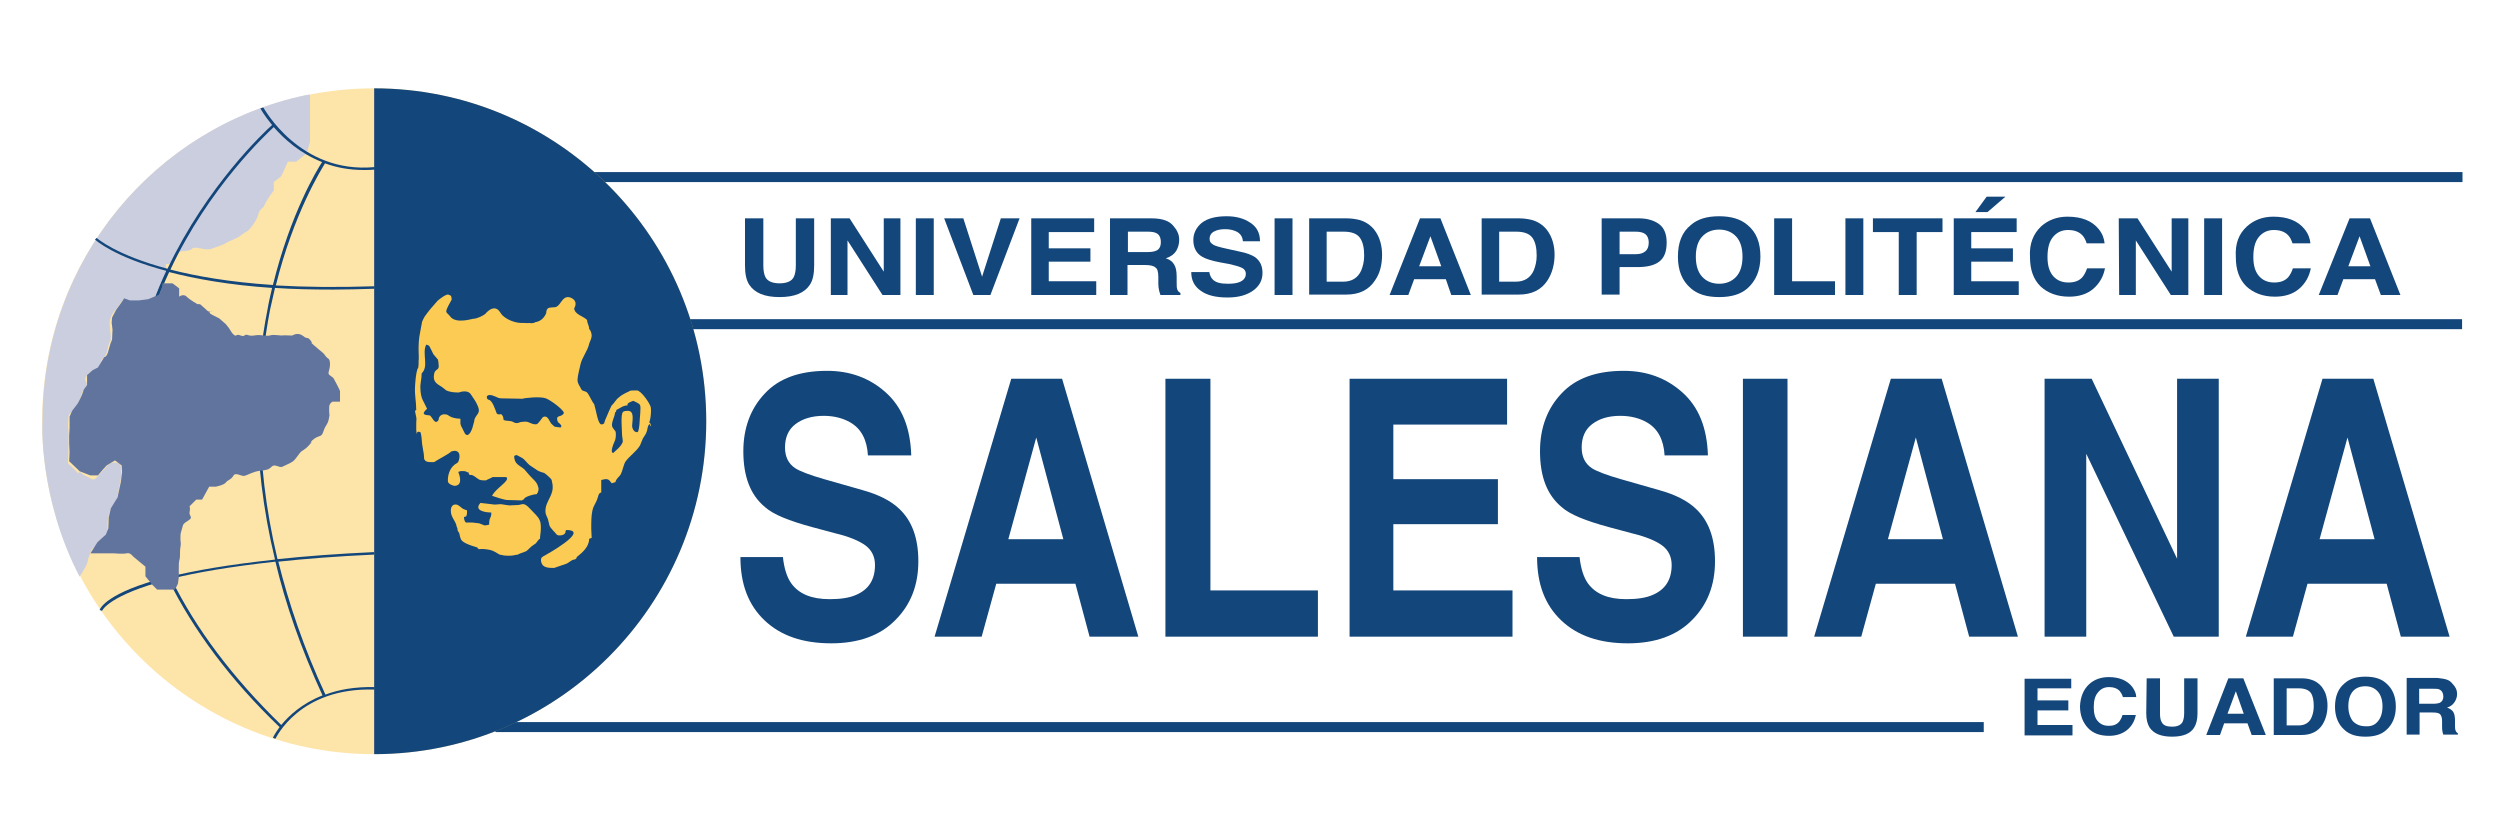
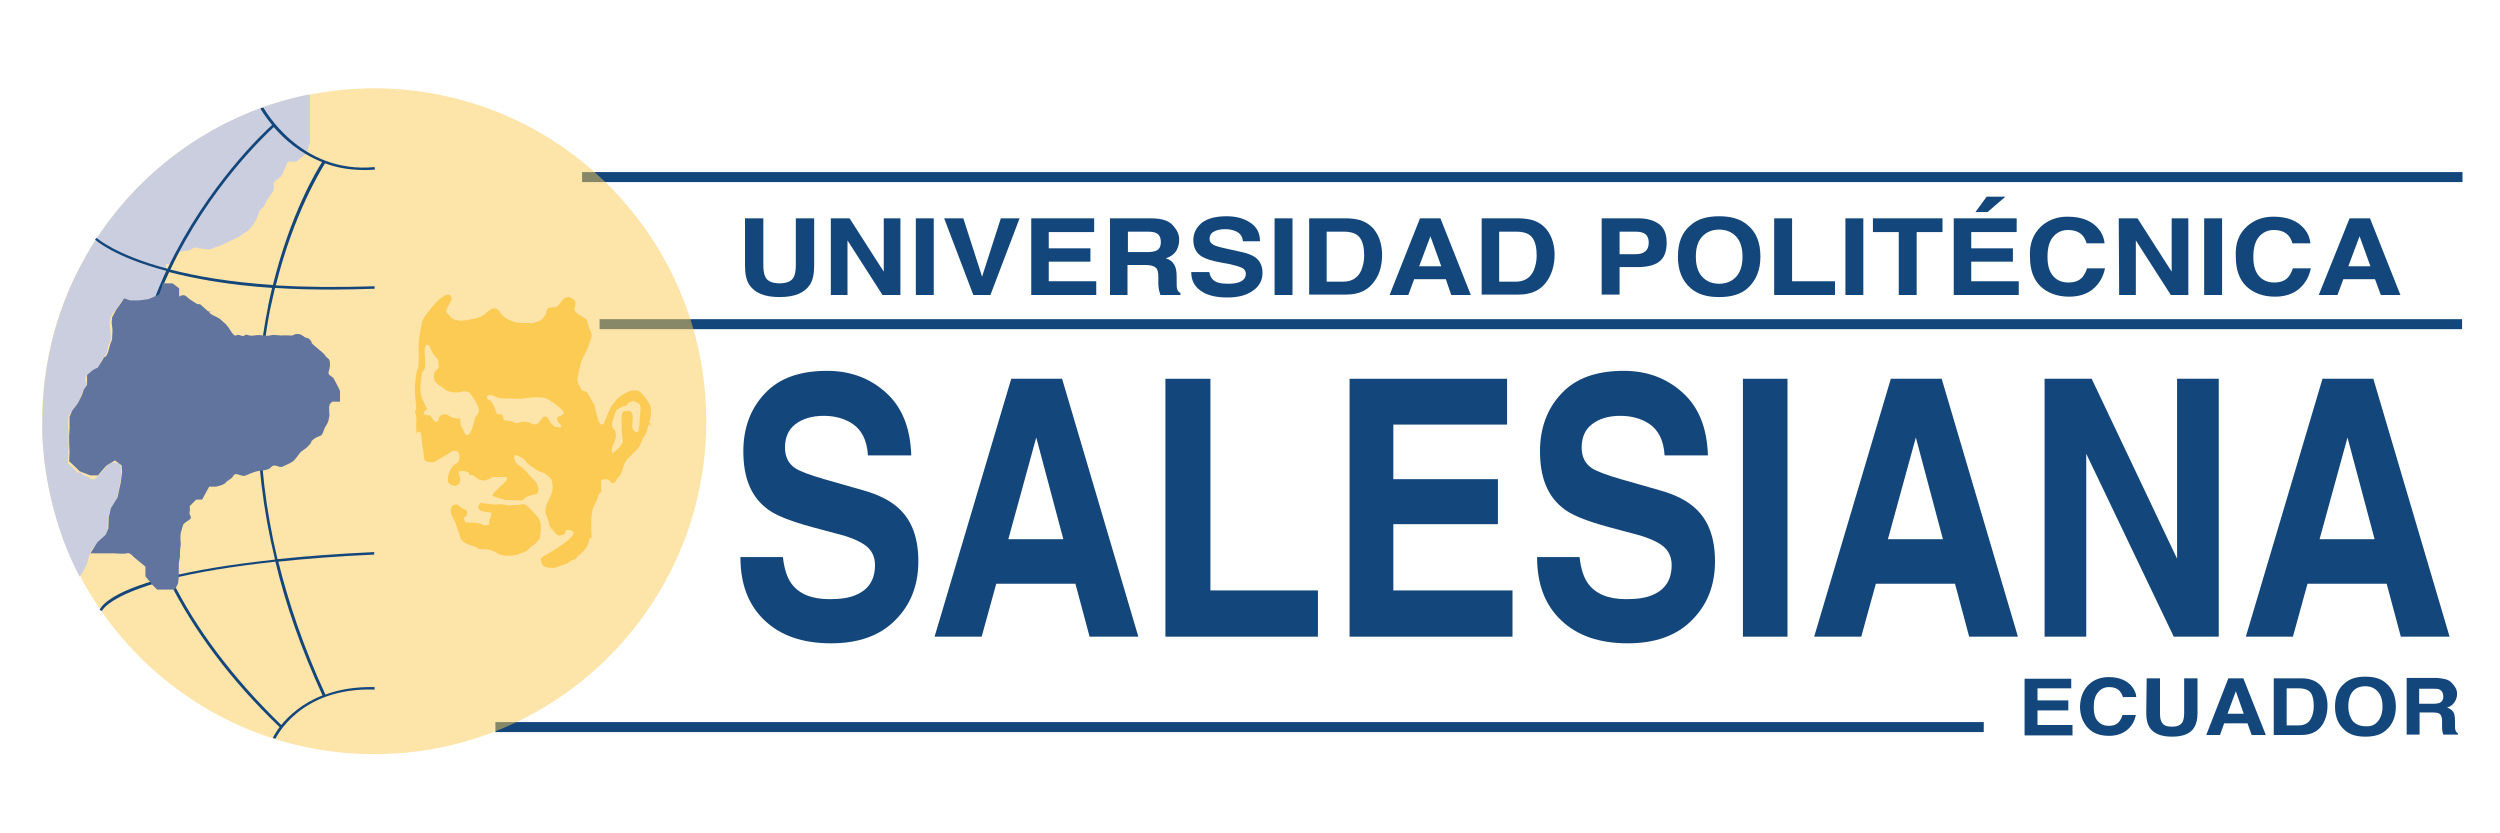
<svg xmlns="http://www.w3.org/2000/svg" version="1.1" id="CiBiS_UPS_Ecuador" x="0px" y="0px" viewBox="0 0 600 200" style="enable-background:new 0 0 600 200;" xml:space="preserve">
  <style type="text/css">
	.st0{fill:#13467B;}
	.st1{opacity:0.5;fill:#FCCB54;enable-background:new    ;}
	.st2{fill:#CBCEDF;}
	.st3{fill:#61749E;}
	.st4{fill:#FCCB54;}
</style>
  <g id="lineas">
    <rect x="139.7" y="41.3" class="st0" width="451.3" height="2.4" />
    <rect x="143.9" y="76.6" class="st0" width="447" height="2.4" />
    <rect x="118.9" y="173.3" class="st0" width="357.2" height="2.4" />
  </g>
  <g id="ECUADOR">
    <path class="st0" d="M497.1,165.2H489v2.9h7.4v2.4H489v3.5h8.4v2.5h-11.5v-13.6h11.2V165.2z" />
    <path class="st0" d="M501.4,164.2c1.2-1.1,2.8-1.7,4.7-1.7c2.5,0,4.4,0.8,5.6,2.3c0.6,0.8,1,1.7,1,2.5h-3.2   c-0.2-0.7-0.5-1.1-0.8-1.5c-0.6-0.6-1.4-0.9-2.5-0.9s-2,0.4-2.7,1.3c-0.7,0.8-1,2-1,3.5s0.3,2.7,1,3.4c0.7,0.8,1.6,1.1,2.6,1.1   c1.1,0,1.9-0.3,2.5-1c0.3-0.4,0.6-0.9,0.8-1.6h3.2c-0.3,1.5-1,2.7-2.1,3.6c-1.1,0.9-2.6,1.4-4.3,1.4c-2.2,0-3.9-0.6-5.1-1.9   c-1.2-1.3-1.9-3-1.9-5.2C499.3,167.3,500,165.5,501.4,164.2z" />
    <path class="st0" d="M515.2,162.8h3.2v8.4c0,0.9,0.1,1.6,0.4,2.1c0.4,0.8,1.2,1.1,2.5,1.1s2.1-0.4,2.5-1.1c0.2-0.4,0.4-1.1,0.4-2.1   v-8.4h3.2v8.4c0,1.5-0.3,2.6-0.8,3.4c-0.9,1.5-2.7,2.2-5.3,2.2s-4.4-0.7-5.4-2.2c-0.5-0.8-0.8-1.9-0.8-3.4L515.2,162.8L515.2,162.8   z" />
    <path class="st0" d="M534.8,162.8h3.6l5.4,13.6h-3.4l-1-2.8h-5.6l-1,2.8h-3.3L534.8,162.8z M534.6,171.3h3.9l-1.9-5.4L534.6,171.3z   " />
    <path class="st0" d="M554.6,163.1c1.1,0.3,1.9,0.9,2.6,1.7c0.5,0.7,0.9,1.4,1.1,2.2c0.2,0.8,0.3,1.5,0.3,2.3c0,1.8-0.4,3.3-1.2,4.6   c-1.1,1.7-2.8,2.5-5.1,2.5h-6.6v-13.6h6.6C553.2,162.8,554,162.9,554.6,163.1z M548.8,165.2v8.9h2.9c1.5,0,2.6-0.7,3.1-2   c0.3-0.7,0.5-1.6,0.5-2.6c0-1.4-0.2-2.5-0.7-3.2s-1.5-1.1-2.9-1.1L548.8,165.2L548.8,165.2z" />
    <path class="st0" d="M572.7,175.2c-1.2,1.1-2.8,1.6-5,1.6s-3.8-0.5-5-1.6c-1.5-1.3-2.3-3.2-2.3-5.6c0-2.5,0.8-4.4,2.3-5.6   c1.2-1.1,2.8-1.6,5-1.6s3.8,0.5,5,1.6c1.5,1.3,2.3,3.1,2.3,5.6C575,172,574.2,173.9,572.7,175.2z M570.7,173.1   c0.7-0.8,1.1-2,1.1-3.6c0-1.5-0.4-2.7-1.1-3.5c-0.7-0.8-1.7-1.3-3-1.3s-2.3,0.4-3,1.2s-1.1,2-1.1,3.6c0,1.5,0.4,2.7,1.1,3.6   c0.8,0.8,1.8,1.2,3,1.2C569,174.4,570,174,570.7,173.1z" />
    <path class="st0" d="M587.2,163.1c0.6,0.2,1,0.5,1.4,1c0.3,0.3,0.6,0.7,0.8,1.1c0.2,0.4,0.3,0.9,0.3,1.4c0,0.6-0.2,1.3-0.6,1.9   c-0.4,0.6-1,1.1-1.8,1.3c0.7,0.3,1.2,0.6,1.5,1.1s0.4,1.2,0.4,2.1v0.9c0,0.6,0,1,0.1,1.3c0.1,0.4,0.3,0.6,0.6,0.8v0.3h-3.5   c-0.1-0.3-0.2-0.5-0.2-0.7c-0.1-0.4-0.1-0.8-0.1-1.2v-1.3c0-0.9-0.2-1.4-0.5-1.7s-0.9-0.4-1.8-0.4h-3.1v5.3h-3.1v-13.6h7.3   C585.8,162.8,586.6,162.9,587.2,163.1z M580.6,165.2v3.7h3.4c0.7,0,1.2-0.1,1.5-0.2c0.6-0.3,0.9-0.8,0.9-1.5c0-0.8-0.3-1.4-0.9-1.7   c-0.3-0.2-0.8-0.2-1.5-0.2h-3.4V165.2z" />
  </g>
  <g id="UNIVERSIDAD...">
    <path class="st0" d="M178.8,52.4h4.4v11.3c0,1.3,0.2,2.2,0.5,2.8c0.5,1,1.7,1.5,3.4,1.5s2.9-0.5,3.4-1.5c0.3-0.6,0.5-1.5,0.5-2.8   V52.4h4.4v11.3c0,2-0.3,3.5-1,4.6c-1.3,2-3.7,3-7.3,3s-6-1-7.3-3c-0.7-1.1-1-2.6-1-4.6L178.8,52.4L178.8,52.4z" />
    <path class="st0" d="M199.4,52.4h4.5l8.2,12.8V52.4h4v18.4h-4.3l-8.4-13.1v13.1h-4V52.4z" />
    <path class="st0" d="M224.1,70.8h-4.3V52.4h4.3V70.8z" />
    <path class="st0" d="M240.2,52.4h4.5l-7,18.4h-4.1l-7-18.4h4.6l4.5,14L240.2,52.4z" />
    <path class="st0" d="M262.6,55.7h-10.9v3.9h10v3.2h-10v4.7h11.4v3.3h-15.6V52.4h15.1V55.7z" />
    <path class="st0" d="M279.7,52.9c0.8,0.3,1.4,0.7,1.9,1.3c0.4,0.5,0.8,1,1,1.5c0.3,0.6,0.4,1.2,0.4,1.9c0,0.9-0.2,1.7-0.7,2.6   c-0.5,0.8-1.3,1.4-2.5,1.8c1,0.3,1.6,0.8,2,1.5c0.4,0.6,0.6,1.6,0.6,2.9v1.2c0,0.8,0,1.4,0.1,1.7c0.1,0.5,0.4,0.8,0.8,1v0.5h-4.8   c-0.1-0.4-0.2-0.7-0.3-1c-0.1-0.5-0.2-1-0.2-1.6v-1.7c0-1.2-0.2-2-0.7-2.3c-0.4-0.4-1.3-0.6-2.5-0.6h-4.2v7.2h-4.2V52.4h9.9   C277.8,52.4,278.9,52.6,279.7,52.9z M270.7,55.6v4.9h4.6c0.9,0,1.6-0.1,2.1-0.3c0.8-0.3,1.2-1,1.2-2.1s-0.4-1.9-1.2-2.2   c-0.4-0.2-1.1-0.3-2-0.3C275.4,55.6,270.7,55.6,270.7,55.6z" />
    <path class="st0" d="M290.2,65.1c0.1,0.8,0.4,1.5,0.8,1.9c0.7,0.8,1.9,1.1,3.7,1.1c1,0,1.9-0.1,2.5-0.3c1.2-0.4,1.8-1.1,1.8-2.1   c0-0.6-0.3-1.1-0.9-1.4c-0.6-0.3-1.6-0.6-2.9-0.9L293,63c-2.2-0.4-3.7-0.9-4.5-1.4c-1.4-0.8-2.1-2.2-2.1-4c0-1.6,0.7-3,2-4.1   c1.4-1.1,3.4-1.6,6-1.6c2.2,0,4.1,0.5,5.6,1.5c1.6,1,2.4,2.5,2.4,4.5h-4.1c-0.1-1.1-0.6-1.9-1.7-2.4c-0.7-0.3-1.5-0.5-2.6-0.5   s-2,0.2-2.7,0.6c-0.7,0.4-1,1-1,1.7s0.3,1.1,1,1.5c0.4,0.2,1.3,0.5,2.7,0.8l3.6,0.8c1.6,0.3,2.8,0.8,3.6,1.3   c1.2,0.9,1.8,2.1,1.8,3.8c0,1.7-0.7,3.1-2.2,4.2s-3.5,1.7-6.2,1.7s-4.9-0.5-6.4-1.6c-1.6-1.1-2.3-2.6-2.3-4.5h4.3V65.1z" />
    <path class="st0" d="M310.2,70.8h-4.3V52.4h4.3V70.8z" />
    <path class="st0" d="M326.3,52.8c1.4,0.4,2.6,1.2,3.5,2.3c0.7,0.9,1.2,1.9,1.5,3s0.4,2.1,0.4,3c0,2.4-0.5,4.5-1.7,6.2   c-1.5,2.3-3.8,3.4-6.9,3.4h-8.9V52.4h8.9C324.4,52.4,325.5,52.6,326.3,52.8z M318.4,55.6v12h4c2,0,3.5-0.9,4.3-2.7   c0.4-1,0.7-2.2,0.7-3.5c0-1.9-0.3-3.3-1-4.3s-2-1.5-3.9-1.5C322.5,55.6,318.4,55.6,318.4,55.6z" />
    <path class="st0" d="M340.8,52.4h4.9l7.3,18.4h-4.7L347,67h-7.6l-1.4,3.8h-4.5L340.8,52.4z M340.6,63.9h5.3l-2.6-7.2L340.6,63.9z" />
    <path class="st0" d="M367.7,52.8c1.4,0.4,2.6,1.2,3.5,2.3c0.7,0.9,1.2,1.9,1.5,3s0.4,2.1,0.4,3c0,2.4-0.6,4.5-1.7,6.2   c-1.5,2.3-3.8,3.4-6.9,3.4h-8.9V52.4h8.9C365.8,52.4,366.9,52.6,367.7,52.8z M359.8,55.6v12h4c2,0,3.5-0.9,4.3-2.7   c0.4-1,0.7-2.2,0.7-3.5c0-1.9-0.3-3.3-1-4.3s-2-1.5-3.9-1.5C363.9,55.6,359.8,55.6,359.8,55.6z" />
    <path class="st0" d="M398.2,62.8c-1.2,0.9-2.9,1.3-5.2,1.3h-4.3v6.6h-4.3V52.4h8.9c2,0,3.7,0.5,4.9,1.4c1.2,0.9,1.8,2.4,1.8,4.4   C400,60.4,399.4,61.9,398.2,62.8z M394.9,56.2c-0.5-0.4-1.3-0.6-2.3-0.6h-3.9V61h3.9c1,0,1.7-0.2,2.3-0.7c0.5-0.4,0.8-1.1,0.8-2.1   C395.7,57.3,395.4,56.6,394.9,56.2z" />
    <path class="st0" d="M419.4,69.2c-1.6,1.4-3.8,2.1-6.8,2.1s-5.2-0.7-6.8-2.1c-2.1-1.8-3.1-4.3-3.1-7.6c0-3.4,1-5.9,3.1-7.6   c1.6-1.4,3.8-2.1,6.8-2.1c2.9,0,5.2,0.7,6.8,2.1c2.1,1.7,3.1,4.2,3.1,7.6C422.5,64.9,421.4,67.4,419.4,69.2z M416.7,66.4   c1-1.1,1.5-2.7,1.5-4.8s-0.5-3.7-1.5-4.8s-2.4-1.7-4.1-1.7s-3.1,0.6-4.1,1.7c-1,1.1-1.5,2.7-1.5,4.8s0.5,3.7,1.5,4.8   s2.4,1.7,4.1,1.7C414.3,68.1,415.7,67.5,416.7,66.4z" />
    <path class="st0" d="M425.8,52.4h4.3v15.1h10.3v3.3h-14.6L425.8,52.4L425.8,52.4z" />
    <path class="st0" d="M447.2,70.8h-4.3V52.4h4.3V70.8z" />
    <path class="st0" d="M466.2,52.4v3.3H460v15.1h-4.3V55.7h-6.2v-3.3H466.2z" />
    <path class="st0" d="M484,55.7h-10.9v3.9h10v3.2h-10v4.7h11.4v3.3h-15.6V52.4H484V55.7z M481.3,47.2l-4.3,3.7h-2.9l2.7-3.7H481.3z" />
    <path class="st0" d="M489.9,54.3c1.7-1.5,3.8-2.3,6.3-2.3c3.4,0,5.9,1,7.5,3c0.9,1.1,1.3,2.3,1.4,3.4h-4.3c-0.3-0.9-0.6-1.5-1.1-2   c-0.8-0.8-1.9-1.2-3.4-1.2s-2.7,0.6-3.6,1.7c-0.9,1.1-1.3,2.7-1.3,4.8s0.5,3.6,1.4,4.6s2.1,1.5,3.6,1.5s2.6-0.4,3.4-1.3   c0.4-0.5,0.8-1.2,1.1-2.1h4.3c-0.4,2-1.3,3.6-2.8,4.9s-3.5,1.9-5.8,1.9c-2.9,0-5.2-0.9-6.9-2.5c-1.7-1.7-2.5-4-2.5-7   C487,58.5,488,56.1,489.9,54.3z" />
    <path class="st0" d="M508.5,52.4h4.5l8.2,12.8V52.4h4v18.4H521l-8.4-13.1v13.1h-4L508.5,52.4L508.5,52.4z" />
    <path class="st0" d="M533.3,70.8H529V52.4h4.3V70.8z" />
    <path class="st0" d="M539.3,54.3c1.7-1.5,3.8-2.3,6.3-2.3c3.4,0,5.9,1,7.5,3c0.9,1.1,1.3,2.3,1.4,3.4h-4.3c-0.3-0.9-0.6-1.5-1.1-2   c-0.8-0.8-1.9-1.2-3.4-1.2s-2.7,0.6-3.6,1.7c-0.9,1.1-1.3,2.7-1.3,4.8s0.5,3.6,1.4,4.6s2.1,1.5,3.6,1.5s2.6-0.4,3.4-1.3   c0.4-0.5,0.8-1.2,1.1-2.1h4.3c-0.4,2-1.3,3.6-2.8,4.9s-3.5,1.9-5.8,1.9c-2.9,0-5.2-0.9-6.9-2.5c-1.7-1.7-2.5-4-2.5-7   C536.4,58.5,537.3,56.1,539.3,54.3z" />
    <path class="st0" d="M563.9,52.4h4.9l7.3,18.4h-4.7L570,67h-7.6l-1.4,3.8h-4.5L563.9,52.4z M563.6,63.9h5.3l-2.6-7.2L563.6,63.9z" />
  </g>
  <g id="SALESIANA">
    <path class="st0" d="M187.9,133.7c0.3,2.8,1,4.9,2,6.3c1.8,2.5,4.8,3.8,9.2,3.8c2.6,0,4.7-0.3,6.3-1c3.1-1.3,4.6-3.7,4.6-7.2   c0-2-0.8-3.6-2.3-4.7c-1.5-1.1-3.9-2.1-7.2-2.9l-5.6-1.5c-5.5-1.5-9.3-3-11.3-4.8c-3.5-2.9-5.2-7.3-5.2-13.4   c0-5.5,1.7-10.2,5.1-13.8c3.4-3.7,8.4-5.5,15-5.5c5.5,0,10.2,1.7,14.1,5.2c3.9,3.5,5.9,8.5,6.1,15.1h-10.4   c-0.2-3.7-1.6-6.4-4.2-7.9c-1.7-1-3.9-1.6-6.4-1.6c-2.8,0-5.1,0.7-6.8,2s-2.5,3.2-2.5,5.6c0,2.2,0.8,3.9,2.5,5   c1.1,0.7,3.4,1.6,6.9,2.6l9.1,2.6c4,1.1,6.9,2.6,8.9,4.5c3.1,2.9,4.6,7.1,4.6,12.6c0,5.7-1.8,10.4-5.5,14.1   c-3.6,3.7-8.8,5.6-15.4,5.6c-6.8,0-12.1-1.8-16-5.5s-5.8-8.7-5.8-15.2L187.9,133.7L187.9,133.7z" />
    <path class="st0" d="M242.7,90.9h12.2l18.3,61.9h-11.7l-3.4-12.7h-19l-3.5,12.7h-11.3L242.7,90.9z M242,129.4h13.2l-6.5-24.4   L242,129.4z" />
    <path class="st0" d="M279.7,90.9h10.8v50.8h25.8v11.1h-36.6L279.7,90.9L279.7,90.9z" />
    <path class="st0" d="M361.7,101.9h-27.3V115h25.1v10.8h-25.1v15.9H363v11.1h-39.1V90.9h37.8V101.9z" />
    <path class="st0" d="M379.1,133.7c0.3,2.8,1,4.9,2,6.3c1.8,2.5,4.8,3.8,9.2,3.8c2.6,0,4.7-0.3,6.3-1c3.1-1.3,4.6-3.7,4.6-7.2   c0-2-0.8-3.6-2.3-4.7c-1.5-1.1-3.9-2.1-7.2-2.9l-5.6-1.5c-5.5-1.5-9.3-3-11.3-4.8c-3.5-2.9-5.2-7.3-5.2-13.4   c0-5.5,1.7-10.2,5.1-13.8c3.4-3.7,8.4-5.5,15-5.5c5.5,0,10.2,1.7,14.1,5.2s5.9,8.5,6.1,15.1h-10.4c-0.2-3.7-1.6-6.4-4.2-7.9   c-1.7-1-3.9-1.6-6.4-1.6c-2.9,0-5.1,0.7-6.8,2c-1.7,1.3-2.5,3.2-2.5,5.6c0,2.2,0.8,3.9,2.5,5c1.1,0.7,3.4,1.6,6.9,2.6l9.1,2.6   c4,1.1,6.9,2.6,8.9,4.5c3.1,2.9,4.6,7.1,4.6,12.6c0,5.7-1.8,10.4-5.5,14.1c-3.6,3.7-8.8,5.6-15.4,5.6c-6.8,0-12.1-1.8-16-5.5   s-5.8-8.7-5.8-15.2L379.1,133.7L379.1,133.7z" />
    <path class="st0" d="M429,152.8h-10.7V90.9H429V152.8z" />
    <path class="st0" d="M453.8,90.9H466l18.3,61.9h-11.7l-3.4-12.7h-19l-3.5,12.7h-11.3L453.8,90.9z M453.1,129.4h13.2l-6.5-24.4   L453.1,129.4z" />
    <path class="st0" d="M490.7,90.9H502l20.5,43.2V90.9h10v61.9h-10.8l-21-43.9v43.9h-10V90.9z" />
    <path class="st0" d="M557.4,90.9h12.2l18.3,61.9h-11.7l-3.4-12.7h-19l-3.5,12.7H539L557.4,90.9z M556.7,129.4h13.2l-6.5-24.4   L556.7,129.4z" />
  </g>
  <path class="st1" d="M169.5,101.1c0,44.1-35.7,79.9-79.7,79.9s-79.7-35.8-79.7-79.9s35.7-79.9,79.7-79.9  C133.8,21.2,169.5,56.9,169.5,101.1z" />
  <path class="st2" d="M10.2,101c0-38.5,27.1-70.6,63.3-78.2l0.9-0.1v7.4v1.6v2.4l-0.8,2.7l-2.5,2h-2l-1.6,3.5l-1.8,1.4v2  c0,0-2,2.7-2.2,3.5s-1.1,0.7-1.5,2.2s-1.6,3.1-2.2,3.7c-0.6,0.6-1,0.6-2,1.4c-1,0.8-2.6,1.2-3.5,1.8c-1,0.6-2,0.8-3.5,1.4  c-1.6,0.6-3.9-0.8-4.7,0s-3.2,0.3-3.6,1.1c-0.4,0.9-0.7,1.3-1,2c-0.3,0.6-1.7,0.6-1.7,0.6v2.9c0,0-0.5,1.2-0.8,1.9  c-0.3,0.6-1,2.3-1.2,3c-0.2,0.6-3.1,1.2-4.1,1.4c-1,0.2-2.2-0.4-2.9,0c-0.8,0.4-0.6-1.9-1.8,0c-1.2,1.9-2.2,2.5-2.6,4.1  s0.6,4.3,0,5.3s-0.6,2.4-1,3.1c-0.4,0.8-1.1,1-1.2,1.8c-0.2,0.8,0,1-1.1,1.8c-1.2,0.8-2,0.6-2.5,1.8c-0.6,1.2,0.8,1.2,0,2.4  c-0.8,1.2-0.6,0.3-1.2,2.2c-0.6,1.9-0.6,1.5-1.6,2.9s-1.4,1.3-1.4,2.4c0,1-0.2,1.2,0,2.8c0.2,1.7-0.1,8-0.1,8l1.1,1l1.4,1.4  c0,0,0.2-0.6,0.8,0c0.6,0.6,1.8,1,1.8,1s1,1,1.8,0s2.2-2.4,2.2-2.4s0.8-1.2,2-1.2s1.6,0.6,1.6,1.2s0.2,1.9,0,2.8s-0.8,4.1-1,4.9  s-1.6,2.6-1.6,2.6s-0.6,2.4-0.6,3.1s0.2,2.2-0.6,3.1c-0.8,1-1.6,0.8-2,1.8s-1,0.8-1.4,1.8s-0.6,1.6-0.8,2.6c-0.2,1-1.9,3.5-1.9,3.5  C9.3,119.6,10.1,101.1,10.2,101l79.6,0.1" />
-   <path class="st0" d="M89.8,181c44,0,79.7-35.8,79.7-79.9s-35.7-79.9-79.7-79.9V181z" />
  <path class="st0" d="M89.8,133.1v-0.6c-8.9,0.4-16.6,1-23.2,1.7c-5.9-24.7-4.6-45.3-1.8-59.8c0.4-1.8,0.8-3.6,1.2-5.3  c4.3,0.3,8.9,0.4,14,0.4c3.1,0,6.4-0.1,9.9-0.2v-0.6c-9,0.3-16.8,0.2-23.7-0.2C70.5,51.2,77.1,40.7,78,39.2c2.7,1,5.8,1.6,9.3,1.6  c0.9,0,1.8,0,2.7-0.1l-0.1-0.6c-18,1.7-26.6-14.2-26.7-14.3L62.5,26c0,0.1,1,1.8,2.8,4c-1.8,1.6-15.6,14.5-25.1,34.5  c-12.4-3.3-16.9-7.3-17-7.4l-0.4,0.4c0.1,0.1,4.6,4.2,17.1,7.5c-4.6,10-8.2,21.7-8.5,34.6c-0.4,13.2,2.5,26.2,8.7,38.9  c-14.6,3.7-16.1,7.6-16.2,7.9l0.6,0.2c0-0.1,1.7-3.8,15.9-7.5c6,12.1,14.8,24,26.7,35.4c-1.1,1.5-1.6,2.5-1.6,2.6l0.6,0.2  c0.1-0.1,5.7-12.4,23.8-11.8v-0.6c-4.7-0.1-8.6,0.6-11.8,1.8c-5.2-11.2-8.8-21.9-11.3-31.9C73.3,134.1,81,133.5,89.8,133.1z   M65.7,30.5c2.4,2.8,6.3,6.3,11.6,8.4c-1.2,1.8-7.6,12.4-11.8,29.5c-10.4-0.7-18.4-2.1-24.6-3.7C50.2,44.9,64,32.1,65.7,30.5z   M32.1,99.7c0.4-12.9,3.9-24.5,8.5-34.4c6.2,1.6,14.3,3.1,24.7,3.8c-0.4,1.7-0.8,3.4-1.1,5.2c-2.9,14.5-4.2,35.2,1.8,60  c-11,1.2-19.2,2.6-25.2,4.1C34.6,125.7,31.7,112.8,32.1,99.7z M77.4,166.9c-4.9,1.9-8.1,4.9-9.9,7.1c-11.7-11.4-20.5-23.1-26.4-35.1  c6-1.5,14.1-2.9,25-4.1C68.5,144.9,72.2,155.6,77.4,166.9z" />
  <path class="st3" d="M39,68h2.4l1.6,1.2v2c0,0,1-0.8,1.8,0s2.6,1.8,2.6,1.8H48c0,0,1.4,1.2,1.8,1.6c0.4,0.4,1.2,0,1.2,0  s-1.6,0.2,0,1s1.6,0.8,1.6,0.8l1.6,1.4l0.8,1c0,0,1.1,2.1,1.7,1.7c0.6-0.5,1.4,0.5,2,0s0.8,0.3,2.4,0c1.6-0.3,2.8,0.3,3.7,0  c1-0.3,2.4,0.1,3,0s2.2,0.1,2.4,0c0.2-0.1,1.3-0.8,2.5,0.1c1.2,1,1,0,1.9,1.2s-0.9-0.4,0.9,1.2s2.1,1.6,2.6,2.4s1.1,0.4,1.1,2  s-0.8,2.2,0,2.7c0.8,0.6,0.8,0.6,0.8,0.6s1.6,2.9,1.6,3.2c0,0.3,0,0.6,0,0.3s0,2.2,0,2.2h-1.8c0,0-0.8,0.4-0.8,1.3c0,1,0-0.4,0,1  s0.2,0.2,0,1.4c-0.2,1.2-0.3,1.3-0.9,2.3s-0.5,2.1-1.5,2.3c-0.9,0.3-1.7,0.9-2,1.4c-0.3,0.6,1.1-1-0.3,0.6s-1.6,1.1-2.4,2.1  s-1.1,1.6-1.7,2s-1.6,0.8-2.4,1.2c-0.8,0.4-1.8-0.8-2.6,0c-0.8,0.8-1.3,0.8-2.9,1c-1.6,0.2-2.8,1-3.6,1.2s-2.2-1-2.7,0  c-0.6,1-1.4,1-1.8,1.6c-0.4,0.6-2.4,1-2.4,1h-1.6l-1.7,3.1h-1.4l-1.6,1.6c0,0,0.2,0.6,0,1.4s0.8,1.2,0,1.8c-0.8,0.6-1.4,0.8-1.6,1.4  c-0.2,0.6-0.2,0.8-0.4,1.4s-0.2,1-0.2,1.8c0,0.8,0.2,1,0,2s0,2.2-0.2,2.9c-0.2,0.8-0.2,1.1-0.2,2.8c0,1.6,0.1,0.1,0,1.6  c-0.2,1.5-0.2,1.5-0.2,1.5l-0.7,1.4h-1.6h-2.7l-1.2-1.2l-1.6-2V136l-2.9-2.4c0,0-0.8-1.1-1.6-0.8c-0.8,0.2-3.1,0-3.1,0h-3.9h-1.7  l1.7-2.7l2-1.8l0.6-1.5l0.1-2.6l0.5-2.2l1.6-2.6l0.3-1.4l0.5-2.3l0.3-2.4l-0.1-1.6l-1.6-1.2l-2,1.2l-1,1.1l-1.1,1.3h-1.8l-2.6-1  l-0.7-0.7l-1.8-1.7l0.1-2.2l-0.1-2.1v-1.9l0.1-1.7V100l0.6-1.4c0,0,1-1.3,1.3-1.7c0.3-0.4,1.1-2.2,1.1-2.2l0.4-1.2l0.8-1.1V91v-1  l1.4-1.2l1.2-0.6l1.1-1.8l0.4-0.7c0,0,0.5,0.1,0.9-1.1c0.3-1.1,0.6-2.1,0.6-2.1l0.4-1l0.1-2.4l-0.2-1.7l0.1-1.2l1-1.9l1.1-1.5  l0.8-1.2l1.4,0.5h2.1l2.3-0.3l2.6-1.1l0.7-1.8L39,68z" />
  <path class="st4" d="M127.6,131.1l1-0.7c0.2-0.3,0.8-1.1,1-1.1c0-0.7,0.2-1.6,0.2-2.4c0-0.7,0-1.5-0.3-2.1c-0.4-0.9-1.2-1.5-1.9-2.3  c-0.6-0.6-1.1-1.3-1.9-1.5c-0.3-0.1-1,0.2-1.3,0.2l-2.2,0.1l-2-0.3l-1.5,0.1c-1.1-0.1-2.2-0.3-3.4-0.4c-1.7,1.9,1.3,2.3,2.6,2.3  c0.1,0.7-0.2,1.2-0.4,1.7c-0.1,0.4-0.1,0.8-0.1,1.2c-0.3,0.1-0.7,0.2-1.1,0.2l-1.3-0.5l-1.7-0.2c-0.5,0-1.5,0-1.5,0  c-0.4-0.3-0.5-1.3-0.4-1.3c0-0.1,0.5-0.1,0.5-0.2c0.2-0.4,0.2-0.9,0.2-1.4l-0.8-0.3c-0.7-0.3-1.3-1.3-2.2-1.1  c-1.1,0.2-1,1.8-0.7,2.6c0.3,0.8,0.8,1.4,1.1,2.2c0,0.3,0.1,0.5,0.2,0.7s0.1,0.3,0.1,0.5c0,0.3,0.3,0.6,0.4,0.8  c0.2,0.6,0.2,1.4,0.7,1.9c0.9,0.9,3.8,1.6,3.7,1.6v0.2h0.2v0.2c1.1-0.1,1.9,0,2.9,0.2c0.8,0.2,1.5,0.7,2.2,1.1l1,0.2  c0.7,0.1,1.6,0.1,2.3,0c0.2-0.1,1.3-0.2,1.1-0.2c0-0.1,1.2-0.5,1.7-0.7C126.5,132.3,127,131.6,127.6,131.1z" />
  <path class="st4" d="M100.5,86.3c-0.1,0,0.1,2.1-0.3,2.2c-0.4,1.3-0.5,2.8-0.6,4.4c-0.1,2,0.3,3.5,0.3,5.5c0,0-0.2,0.1-0.3,0.2l0,0  c0,0,0.2,1.2,0.3,1.5c0.1,0.3,0,1.3,0,1.3v0.9v0.8l0.1,1.1c0.1-1,0.9-0.4,0.9-0.5c0.3,0.8,0.3,1.9,0.4,2.8s0.3,1.6,0.4,2.4l0.1,1.3  l0.3,0.4c0.5,0.4,1.4,0.3,2.1,0.3c0.5-0.4,4-2.2,4-2.5c0.1,0,1.5-0.7,2,0.5c0.2,0.7,0,1.4-0.2,1.9c-0.2,0.4-0.7,0.5-1,0.8  c-1.1,0.9-1.6,2.6-1.5,3.9c0,0.6,1.1,1.1,1.7,1.1c2.2-0.2,0.8-3.2,0.8-3.3c0.5-0.4,1.3-0.2,1.7-0.2c0.2,0.1,0.5,0.3,0.8,0.3  c-0.1,0.3,0.2,0.6,0.3,0.6c0.7-0.2,1.6,0.8,2.2,1.1c0.4,0.2,1.1,0.2,1.6,0.2c0.5-0.3,1.6-0.7,1.6-0.8h3.3c1.1,0.8-2.6,2.7-3.4,4.5  c0.5,0.2,3,1,3.6,1c1.4,0,2.2,0.1,3.6,0.1c0-0.1,0.6-0.3,0.5-0.4c0.2-0.5,2.3-1.1,2.9-1.1c0.2,0,0.2,0,0.2-0.2  c0.1,0,0.6-0.9,0.2-1.7c-0.2-1-1.3-1.8-2-2.6l-1.3-1.5c-1.2-1-2.4-1.2-2.4-3.2c0.1,0,0.5-0.2,0.6-0.2c0.5,0.3,0.8,0.4,1.3,0.7  c0.7,0.4,1.2,1.3,1.9,1.8l1.5,1c0.3,0.3,1.4,0.7,1.9,0.8c0.5,0.3,1.8,1.5,1.8,1.7s0.2,0.9,0.2,1c0.4,2.8-1.7,3.9-1.7,6.5  c0,0.8,0.4,1.3,0.6,1.9l0.4,1.6c0.1,0.2,0.2,0.4,0.4,0.6c0.3,0.4,0.6,0.7,0.6,0.7c0.5,0.4,0.6,1,1.3,1c0.6,0,1.1-0.1,1.4-0.5  c0.2-0.3,0.1-0.5,0.1-0.6c0.1,0,0.2-0.1,0.2-0.2c5.9,0-4.9,6-5.5,6.3l-0.4,0.3c-0.2,0.3-0.2,0.8-0.1,1.1c0.3,1.4,1.8,1.4,3.1,1.4  l2.9-1c0.6-0.2,1.3-1,1.9-1c0.3,0,0.7-0.4,0.6-0.6c1.4-1.1,3-2.5,3-4.4l0.6-0.2c0-0.7-0.1-1.5-0.1-2.2c0-0.1,0-0.1,0-0.2  c0-1.5,0-3,0.3-4.3c0.2-0.9,0.8-1.7,1.1-2.5c0.2-0.4,0.3-1.7,1-1.7v-3c0.9-0.2,1.6-0.5,2.2,0.4c0.1,0.2,0.3,0.2,0.3,0.4l0.9-0.3  c0.2-0.9,0.9-1.2,1.3-1.9c0.4-0.8,0.7-2.4,1.1-3c1-1.4,2.6-2.4,3.5-3.9l0.7-1.7c0.4-0.6,0.8-1.1,1-1.9c0.1-0.4,0.2-1.5,0.7-1.5  c0,0.2,0.1,0.5,0.3,0.5c-0.1-0.2-0.2-0.9-0.5-0.9c0.1-0.2,0.1-0.4,0.2-0.6c0.2-0.9,0.3-2.1,0.2-3c-0.2-1-2.3-4-3.3-4.1  c-0.3,0-1.7,0-1.7,0.1c-0.2,0.2-1.6,0.6-2.7,1.6c-0.7,0.5-1.1,1.4-1.7,1.9c-0.1,0.1-1.1,2.4-1.6,3.6l0,0c-0.1,0.4-0.2,0.6-0.2,0.7  c-0.7,0.5-1,0.3-1.4-0.7c-0.3-0.8-0.5-2.1-1-3.9c-0.6-0.7-1.1-2.1-1.7-2.8c-0.6-0.5-1.2-0.2-1.5-1c-0.3-0.6-0.8-1.2-0.8-2  c0-1,0.5-2.6,0.7-3.7c0.4-1.8,1.7-3.2,2.1-5c0.2-0.7,0.6-1.2,0.6-2c0-0.6-0.4-1.5-0.6-1.5c0-0.9-0.5-1.4-0.5-2.2  c-0.8-0.9-3-1.3-3.1-2.8c1.1-1.9-0.8-2.8-1.7-2.7c-1.2,0.2-1.5,1.7-2.5,2.3c-0.6,0.3-1.8,0-2.2,0.5c-0.2,0.2-0.3,0.6-0.3,1  c-0.8,2.1-2.6,2.2-2.6,2.2c0,0.1-0.8,0.4-1.5,0.2c0,0.1-1.1,0-1.5,0c-1.7,0.1-3.8-0.7-5-1.9c-0.4-0.4-0.8-1.6-1.9-1.6  c-0.9,0-1.9,1-2,1.2c-0.6,0.6-2.2,1.3-3,1.3c0-0.1-4.2,1.4-5.6-0.6c-0.2-0.4-0.9-0.7-0.9-1.2c0-0.6,1-2.2,1.3-2.8  c-0.1-0.9,0-0.9-0.8-1.2c-0.5-0.2-2.3,1.2-2.6,1.5c-1.1,1.2-2.2,2.5-3.1,3.8c-0.2,0.3-0.4,0.8-0.6,1.2c-0.2,0.9-0.3,1.8-0.5,2.7  C100.2,82.7,100.6,85.9,100.5,86.3z M147.7,103.5c-0.2-0.3-0.7-0.8-0.8-1.2c-0.2-1,0.7-2.4,0.7-3.3c0.1,0,0.4-0.3,0.3-0.6  c0.9-0.4,1.6-1.1,2.7-1.1c0-0.1,0-0.1,0-0.2c-0.1-0.4,1.1-0.8,1.4-0.9c0.4,0.2,1.4,0.6,1.6,1c0.3,0.5-0.1,3.4-0.1,4.1  c0,0.5-0.2,2.4-0.5,2.4c-0.3,0.1-1.1-0.1-1.3-1.4c0-1.1,0.7-3.7-1-3.7c-0.3,0-1,0-1.2,0.3c-0.6,0.6-0.2,4.5-0.2,5.6  c0,0.2,0.3,1.7,0.1,1.7c-0.4,1.1-2.2,2.4-2.2,2.5c-0.1,0-1,0.1,0.4-3C147.8,105.3,147.9,103.9,147.7,103.5z M117.4,94.8  c1.2,0,1.8,0.7,2.7,0.8c1.8,0,3.5,0.1,5.3,0.1c0.5-0.2,4.2-0.6,5.6-0.1c1.3,0.5,4.6,3,4.3,3.6c-0.2,0.4-0.7,0.6-1.1,0.7  c-0.3,0.1-0.5,0.3-0.5,0.5c0,0.4,0.1,0.6,0.2,0.9c1.4,1.1,0.6,1.2,0.6,1.3c-0.2,0-1.3-0.2-1.4-0.2c-0.3-0.3-0.9-0.7-1.1-1.2  c-0.3-0.5-0.7-1.6-1.7-1.1c-0.2,0.2-1.2,1.7-1.5,1.7c-0.9,0.2-1.7-0.5-2.5-0.6c-0.5,0-1,0-1.4,0.1c-1.3,0.6-1.6-0.1-2.2-0.2  c-0.4-0.1-1.5-0.1-1.8-0.3c-0.2-0.3,0.1-0.7-0.6-1.4c0-0.1-0.7,0.3-1.1-0.2c-0.3-0.7-1-3.3-2.1-3.3C117,95.8,116.4,95,117.4,94.8z   M101.2,89.6c1.8-1.7,0-4.8,1.1-6.9c0.3,0.1,0.6,0.2,0.7,0.3c0.3,0.6,0.7,1.3,1,2c0.4,0.4,0.7,0.9,1.1,1.3c0.1,0.2,0.2,1.4,0.2,1.7  c-0.1,0.9-0.9,0.6-1.1,1.7c-0.4,1.9,0.6,2.4,1.9,3.2c0.3,0.3,0.7,0.5,1,0.8c0.8,0.4,2,0.5,3,0.5c0.5-0.2,2.1-0.6,2.8,0.3  c0,0.1,2.3,2.9,2,4.3c-0.2,0.8-1.1,1.3-1.1,2.4c-0.1,0-0.5,2.9-1.6,3.2c-0.2,0-0.5,0.1-1-1.1c-0.2-0.5-0.6-1-0.7-1.6  c0-0.4,0-0.8,0-1.2c-2.6-0.1-2.9-1-3.3-1c-1.8-0.4-2,1.2-1.9,1.2c-0.9,1.7-1.7-1-2.2-1c-0.9-0.1-2.3-0.1-0.6-1.6  c-0.2-0.5-0.9-1.7-1.1-2.2c-0.3-0.6-0.5-1.8-0.5-2.6C100.8,92.1,101.2,91,101.2,89.6z" />
</svg>